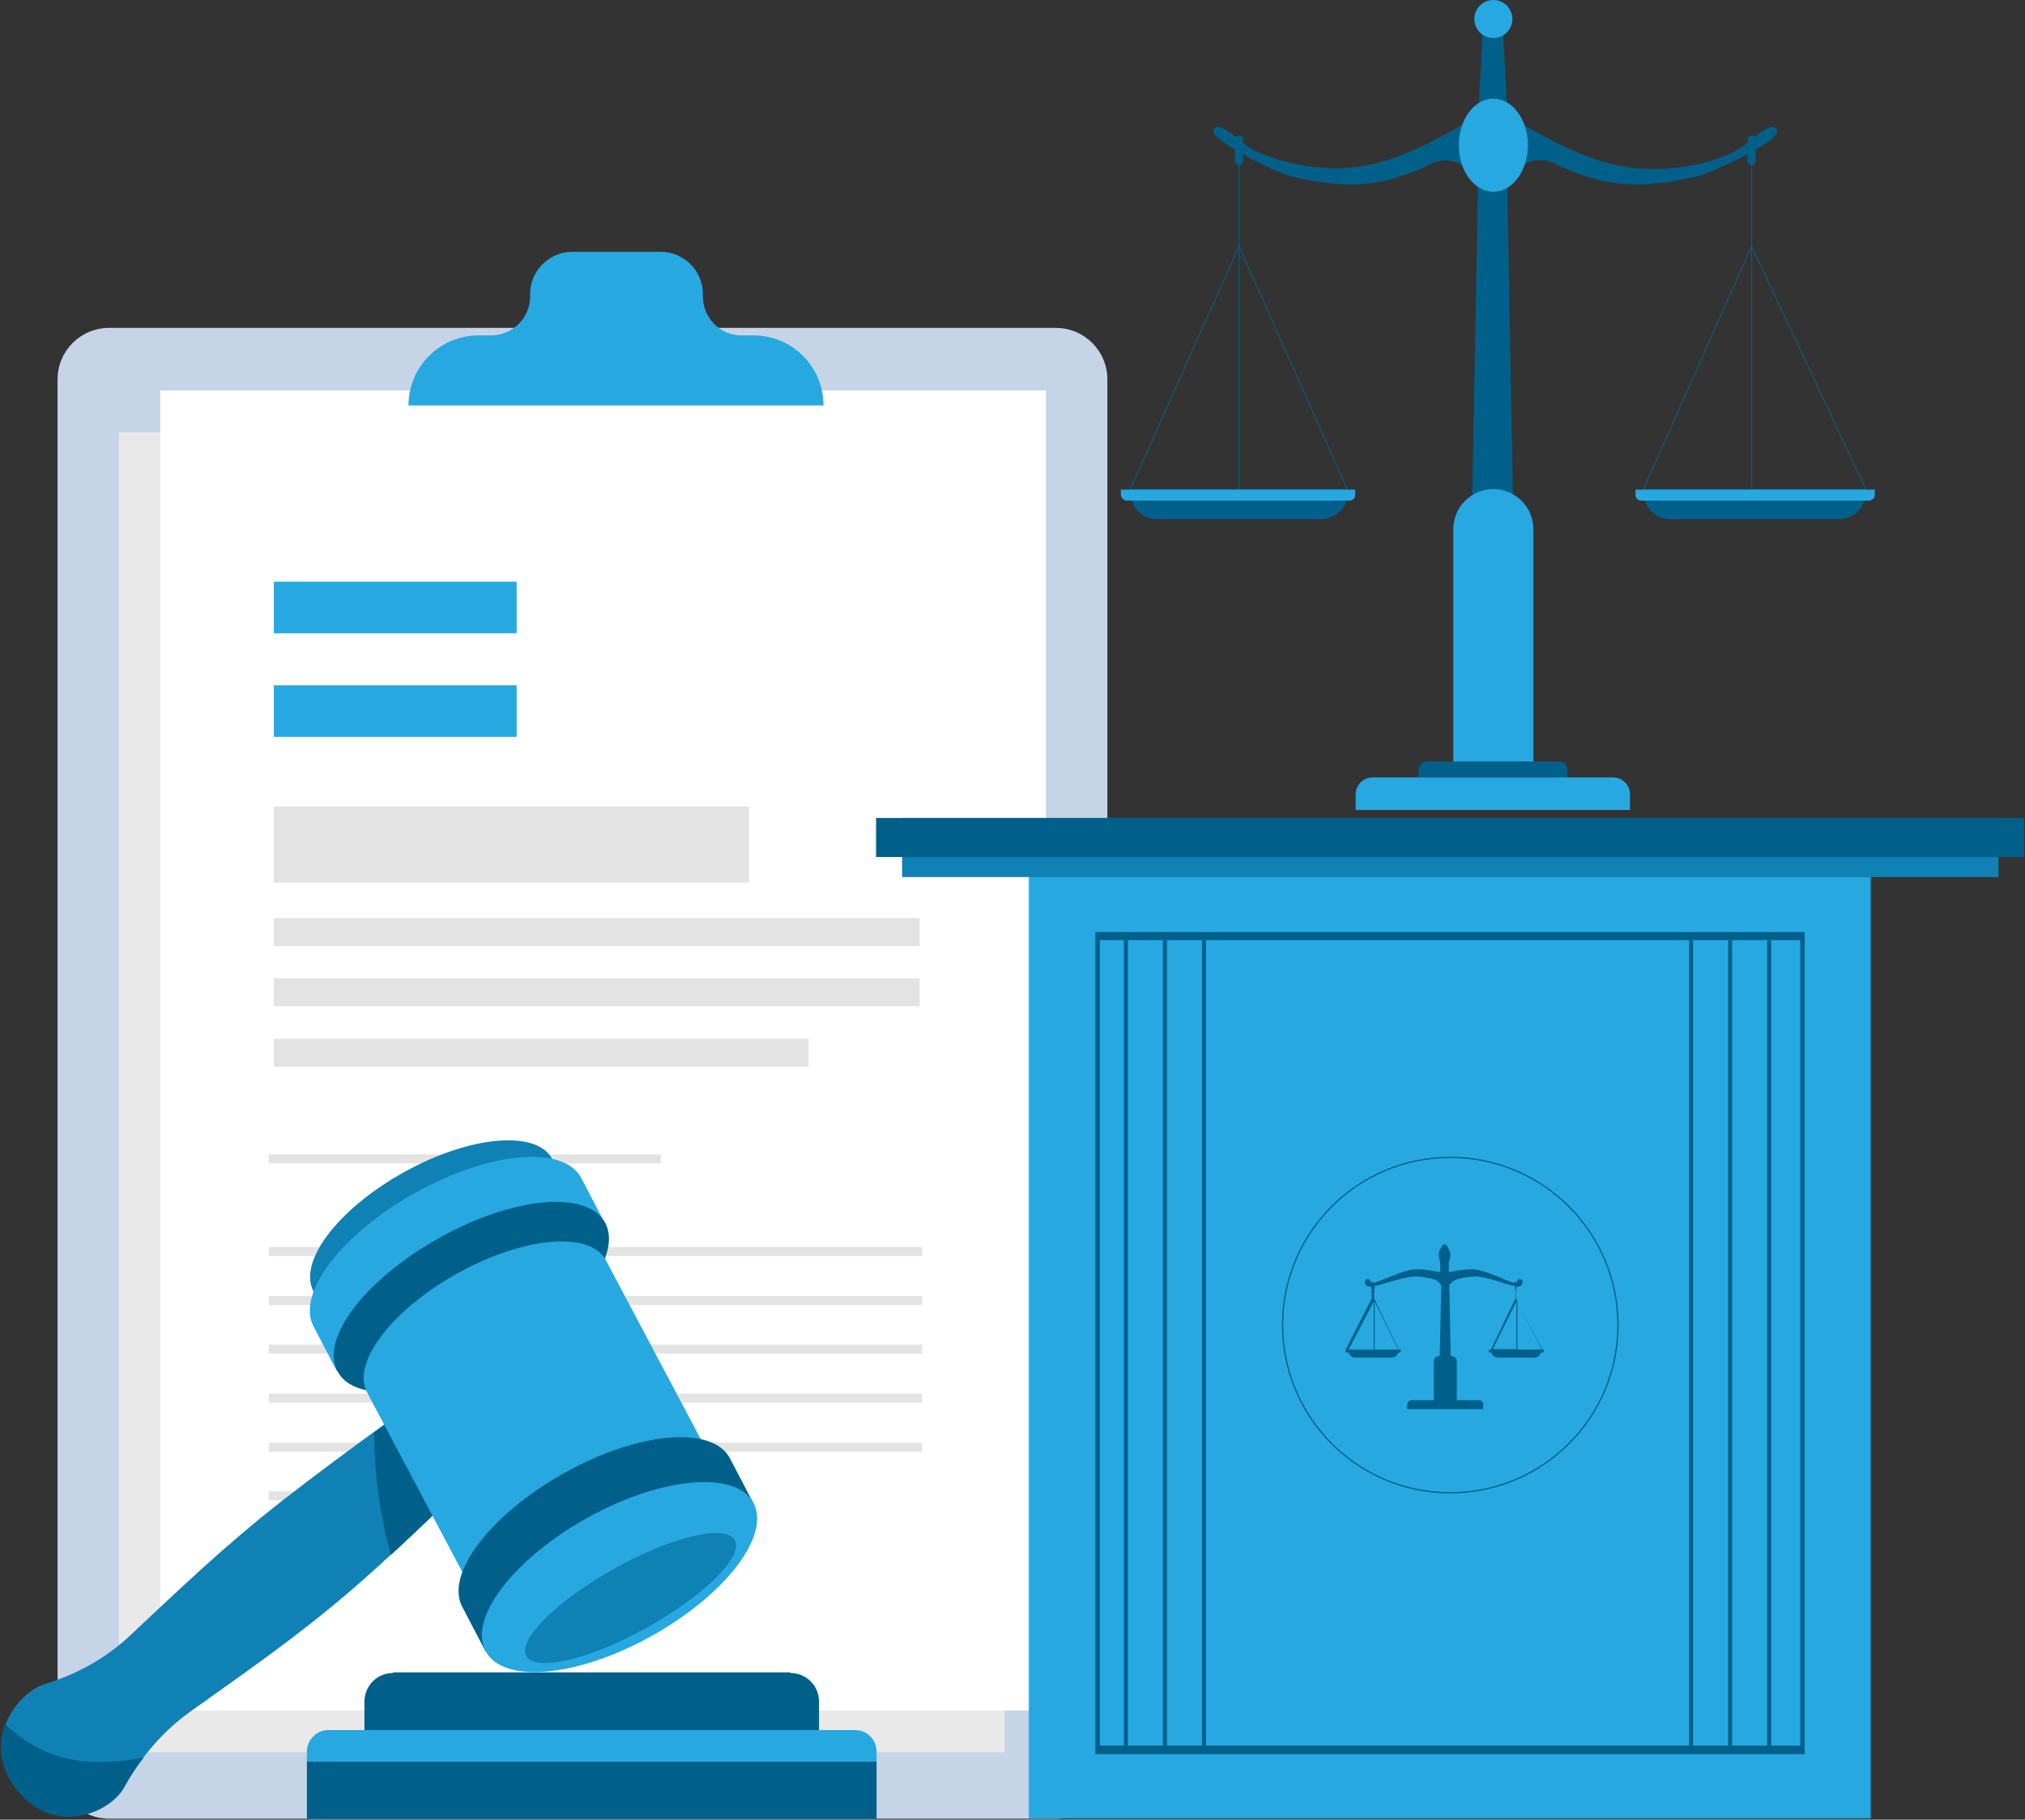
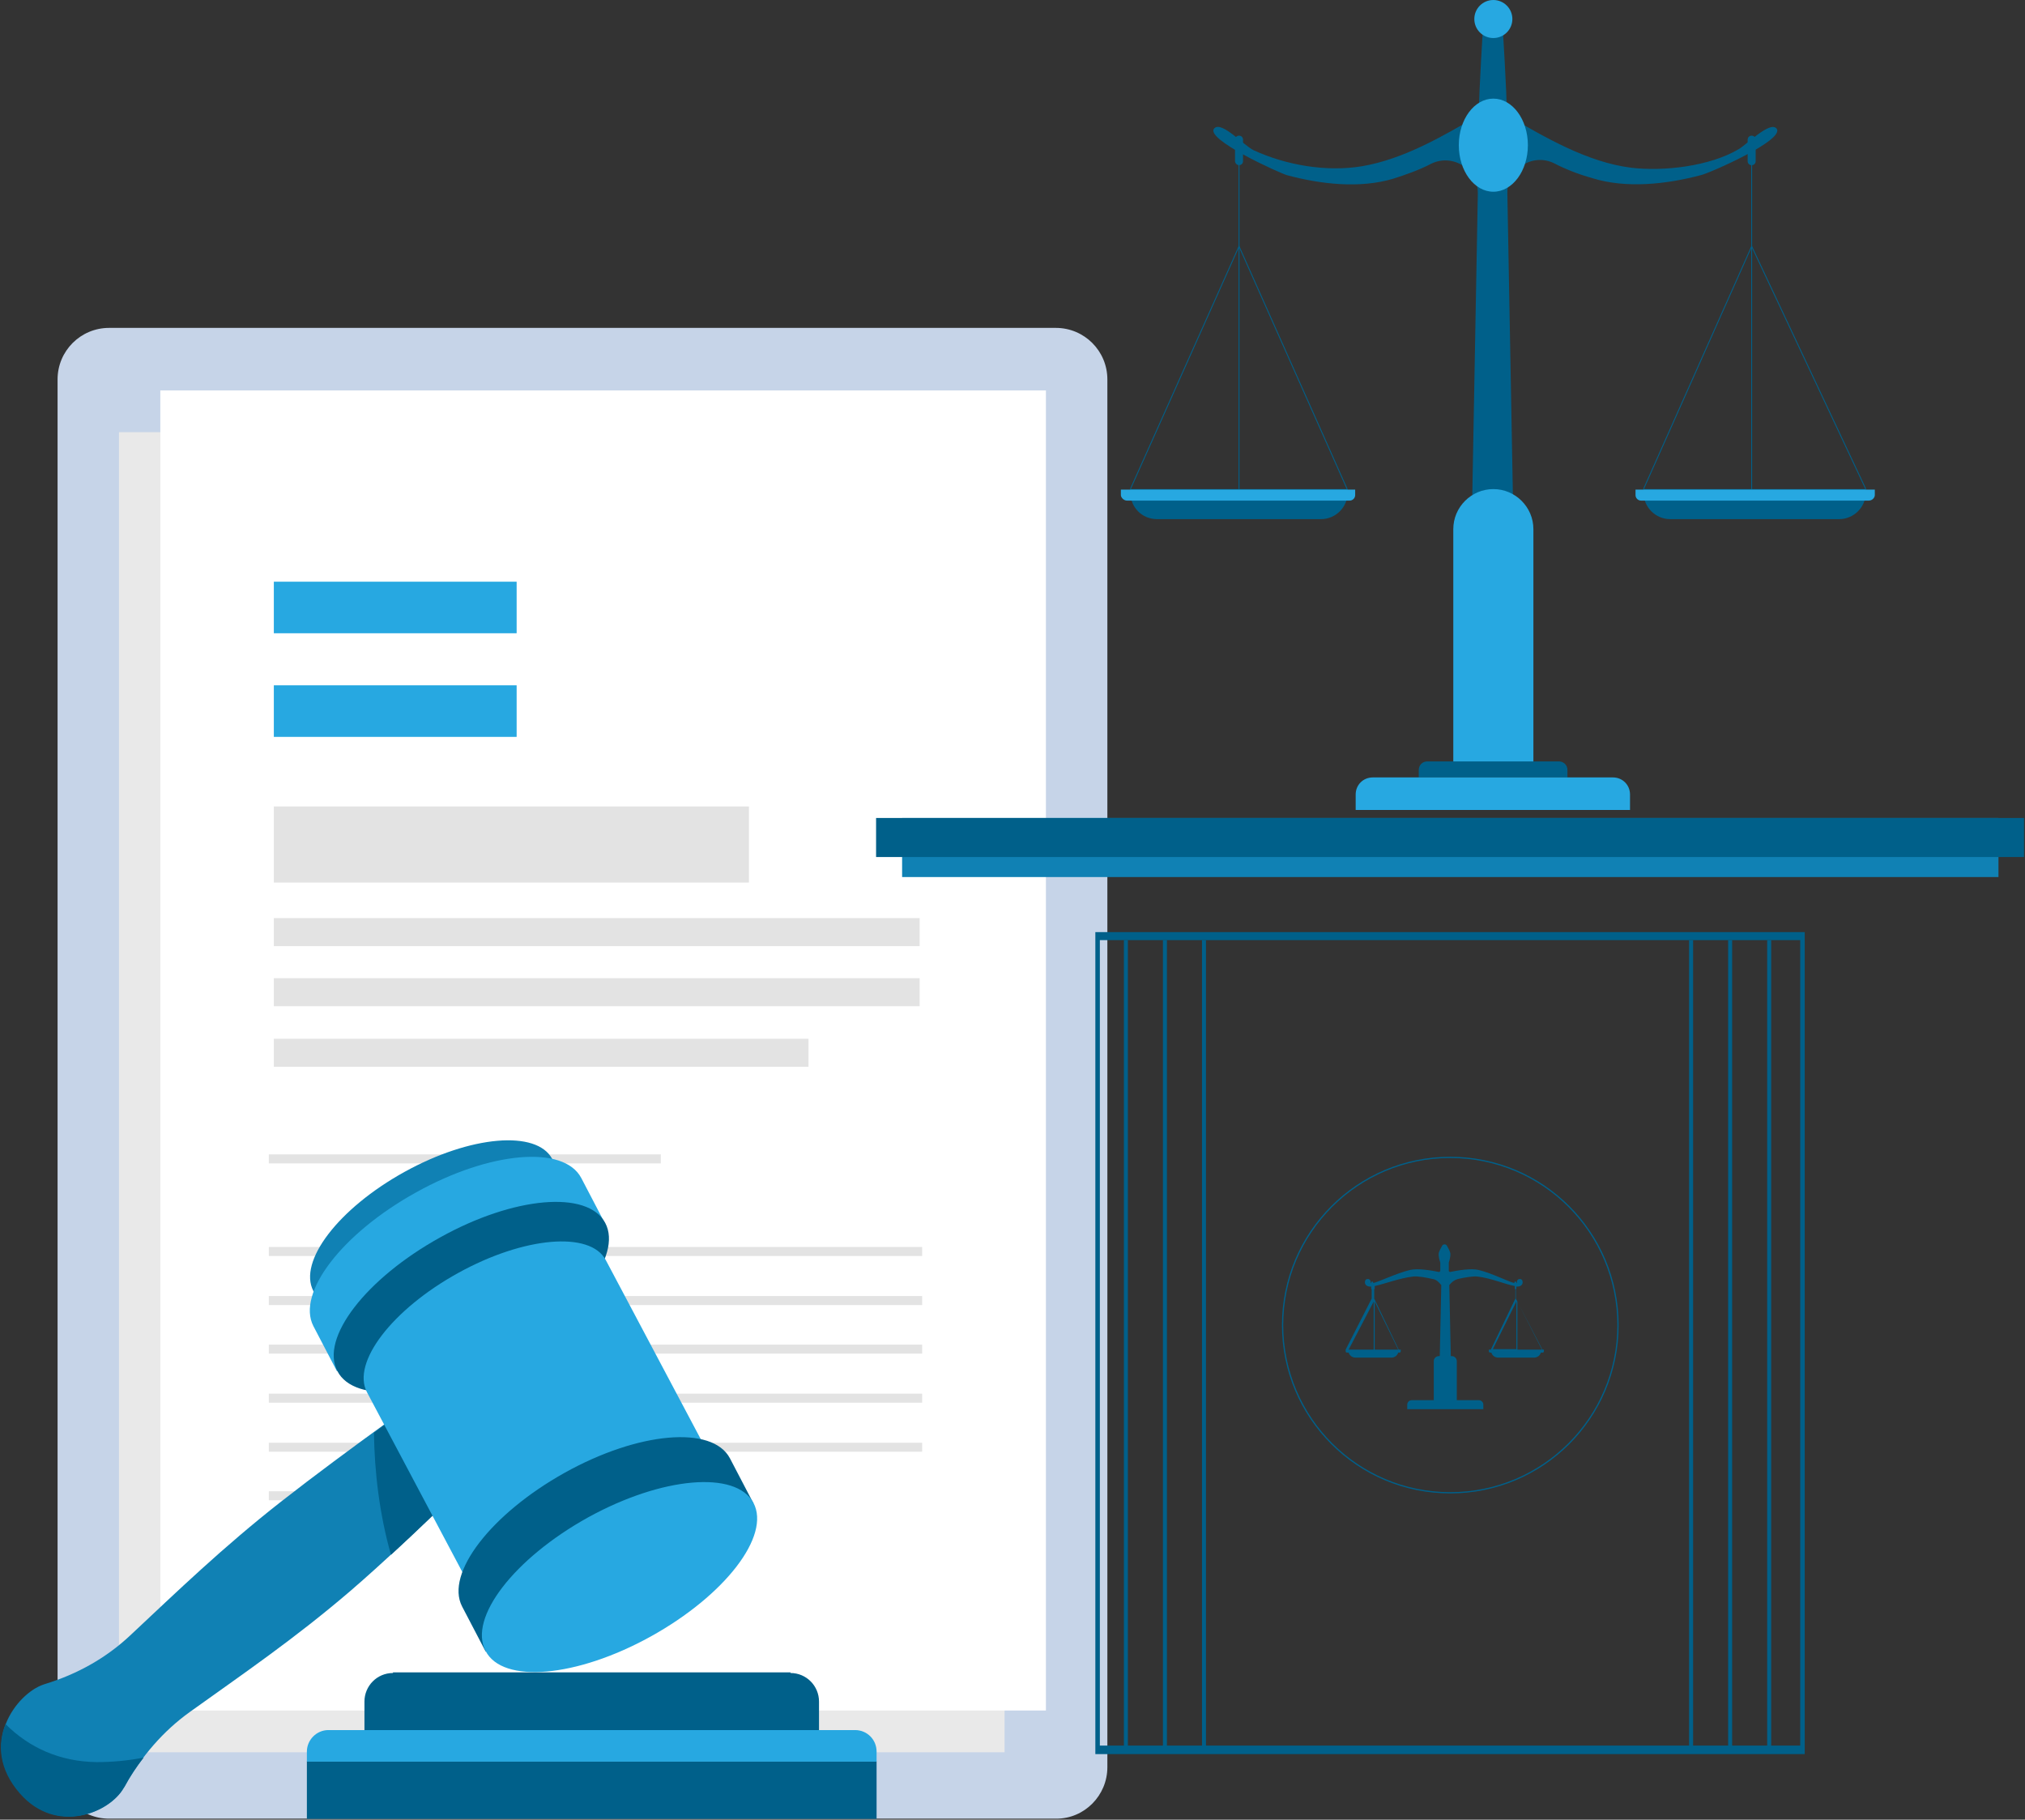
<svg xmlns="http://www.w3.org/2000/svg" width="1618" height="1454" viewBox="0 0 1618 1454" fill="none">
  <rect x="0" y="0" width="1618" height="1454" fill="#333333" stroke="none" />
  <path d="M903.199 390.8L989.999 196.8L1076.4 390.8" stroke="#00608A" stroke-width="0.709" stroke-miterlimit="10" />
  <path d="M989.996 132V395.2" stroke="#00608A" stroke-width="0.709" stroke-miterlimit="10" />
  <path d="M924.399 414.801C940.399 414.801 1039.2 414.801 1055.6 414.801C1067.2 414.801 1076.8 405.201 1076.8 393.601V390.801H903.199C903.199 390.801 903.199 392.001 903.199 393.601C903.199 405.201 912.399 414.801 924.399 414.801Z" fill="#00608A" />
  <path d="M989.997 132C991.597 132 993.197 130.8 993.197 128.8V111.6C993.197 110 991.997 108.4 989.997 108.4C988.397 108.4 986.797 109.6 986.797 111.6V128.8C986.797 130.4 988.397 132 989.997 132Z" fill="#00608A" />
  <path d="M900.398 400H1078.4C1080.8 400 1082.8 398 1082.8 395.6V391.2H895.598V395.6C895.598 397.6 897.998 400 900.398 400Z" fill="#27A8E1" />
  <path d="M1490.8 390.8L1399.6 196.8L1313.2 390.8" stroke="#00608A" stroke-width="0.709" stroke-miterlimit="10" />
  <path d="M1399.6 132V395.2" stroke="#00608A" stroke-width="0.709" stroke-miterlimit="10" />
  <path d="M1469.6 414.801C1453.6 414.801 1350.4 414.801 1334.4 414.801C1322.8 414.801 1313.2 405.201 1313.2 393.601V390.801H1490.8C1490.8 390.801 1490.8 392.001 1490.8 393.601C1490.8 405.201 1481.2 414.801 1469.6 414.801Z" fill="#00608A" />
  <path d="M1399.6 132C1398 132 1396.4 130.8 1396.4 128.8V111.6C1396.4 110 1397.6 108.4 1399.6 108.4C1401.2 108.4 1402.8 109.6 1402.8 111.6V128.8C1402.8 130.4 1401.6 132 1399.6 132Z" fill="#00608A" />
  <path d="M1493.2 400H1311.2C1308.8 400 1306.8 398 1306.8 395.6V391.2H1498V395.6C1498 397.6 1496 400 1493.2 400Z" fill="#27A8E1" />
  <path d="M1419.2 102.4C1413.6 97.2 1396 115.2 1389.2 119.2C1366.4 132.8 1329.2 137.2 1303.2 134C1268.4 129.6 1234.8 110 1204 92C1204 73.6 1200.4 17.6 1200.4 17.6H1185.2C1185.2 17.6 1181.6 73.6 1181.6 92C1152.4 109.2 1121.2 127.2 1088.4 132.8C1060 137.6 1027.6 132 1001.6 120C993.997 116.4 976.397 96.8 970.397 102.4C961.197 110.8 1023.6 138.8 1028.4 140C1055.2 147.2 1086.4 150.8 1113.2 142.8C1123.2 139.6 1133.6 136 1143.6 130.8C1160.8 122.4 1181.2 135.2 1180.8 154.8L1175.2 460H1210L1204.4 154.4C1204 135.2 1224.4 122 1241.6 130.4C1251.6 135.6 1262.4 139.6 1272.4 142.4C1299.6 150.8 1331.6 147.2 1358.8 140C1364 139.2 1428.4 111.2 1419.2 102.4Z" fill="#00608A" />
  <path d="M1193.2 153.2C1208.44 153.2 1220.8 136.545 1220.8 116C1220.8 95.455 1208.44 78.8 1193.2 78.8C1177.95 78.8 1165.6 95.455 1165.6 116C1165.6 136.545 1177.95 153.2 1193.2 153.2Z" fill="#27A8E1" />
  <path d="M1160.8 614.8H1225.2V422.8C1225.2 405.2 1210.8 390.8 1193.2 390.8C1175.6 390.8 1161.2 405.2 1161.2 422.8V614.8H1160.8Z" fill="#27A8E1" />
  <path d="M1133.6 621.2H1252.4V615.2C1252.4 611.2 1249.2 608.4 1245.6 608.4H1140.4C1136.4 608.4 1133.6 611.6 1133.6 615.2V621.2Z" fill="#00608A" />
  <path d="M1083.6 647.2H1302.4V634.8C1302.4 627.2 1296.4 621.2 1288.8 621.2H1096.8C1089.2 621.2 1083.2 627.2 1083.2 634.8V647.2H1083.6Z" fill="#27A8E1" />
  <path d="M1193.2 30.4C1201.59 30.4 1208.4 23.595 1208.4 15.2C1208.4 6.805 1201.59 0 1193.2 0C1184.8 0 1178 6.805 1178 15.2C1178 23.595 1184.8 30.4 1193.2 30.4Z" fill="#27A8E1" />
  <path d="M884.8 1412C884.8 1228.8 884.8 486.8 884.8 303.2C884.8 280.4 866.4 262 843.6 262H87.2C64.4 262 46 280.4 46 303.2V1412C46 1434.8 64.4 1453.2 87.2 1453.2C239.2 1453.2 691.6 1453.2 844 1453.2C866.4 1453.2 884.8 1434.8 884.8 1412Z" fill="#C6D4E8" />
  <path d="M95.056 1400.14H802.656L802.656 345.342H95.056L95.056 1400.14Z" fill="#E9E9E9" />
  <path d="M128.103 1366.77H835.703L835.703 311.973H128.103L128.103 1366.77Z" fill="white" />
  <path d="M412.801 464.8H218.801V506H412.801V464.8Z" fill="#27A8E1" />
  <path d="M412.801 547.6H218.801V588.8H412.801V547.6Z" fill="#27A8E1" />
  <path d="M598.401 644.4H218.801V705.2H598.401V644.4Z" fill="#E3E3E3" />
  <path d="M646.001 830H218.801V852.4H646.001V830Z" fill="#E3E3E3" />
-   <path d="M528.001 922.4H214.801V929.6H528.001V922.4Z" fill="#E3E3E3" />
+   <path d="M528.001 922.4H214.801V929.6H528.001V922.4" fill="#E3E3E3" />
  <path d="M736.801 996.4H214.801V1003.6H736.801V996.4Z" fill="#E3E3E3" />
  <path d="M736.801 1035.6H214.801V1042.8H736.801V1035.6Z" fill="#E3E3E3" />
  <path d="M736.801 1074.4H214.801V1081.6H736.801V1074.4Z" fill="#E3E3E3" />
  <path d="M736.801 1113.6H214.801V1120.8H736.801V1113.6Z" fill="#E3E3E3" />
  <path d="M736.801 1152.8H214.801V1160H736.801V1152.8Z" fill="#E3E3E3" />
  <path d="M467.601 1191.6H214.801V1198.8H467.601V1191.6Z" fill="#E3E3E3" />
  <path d="M734.801 781.601H218.801V804.001H734.801V781.601Z" fill="#E3E3E3" />
  <path d="M734.801 733.601H218.801V756.001H734.801V733.601Z" fill="#E3E3E3" />
-   <path d="M561.598 236.8V234.8C561.598 216.4 546.398 201.2 527.998 201.2H457.198C438.798 201.2 423.598 216.4 423.598 234.8V236.8C423.598 254 409.598 268 392.398 268H382.398C351.598 268 326.398 292.8 326.398 324H657.998C657.998 293.2 633.198 268 601.998 268H591.998C575.598 268 561.598 254 561.598 236.8Z" fill="#27A8E1" />
  <mask id="mask0_475_4631" style="mask-type:luminance" maskUnits="userSpaceOnUse" x="822" y="680" width="673" height="774">
-     <path d="M1494.8 680H822V1453.2H1494.8V680Z" fill="white" />
-   </mask>
+     </mask>
  <g mask="url(#mask0_475_4631)">
    <path d="M1528.8 680H788.398V1453.2H1528.8V680Z" fill="#27A8E1" />
  </g>
  <mask id="mask1_475_4631" style="mask-type:luminance" maskUnits="userSpaceOnUse" x="822" y="680" width="673" height="774">
    <path d="M1494.8 680H822V1453.2H1494.8V680Z" fill="white" />
  </mask>
  <g mask="url(#mask1_475_4631)">
    <path d="M1075.2 1078.4V1079.6C1075.2 1080.4 1075.6 1080.8 1076.4 1080.8H1077.6C1078.4 1083.2 1080.4 1084.8 1083.2 1084.8C1087.6 1084.8 1107.2 1084.8 1111.6 1084.8C1114.4 1084.8 1116.4 1083.2 1117.2 1080.8H1118C1118.8 1080.8 1119.2 1080.4 1119.2 1079.6V1078.4H1117.2H1117.6L1098 1037.6V1030.4H1097.6C1098 1030.4 1098.4 1030 1098.4 1029.6V1027.6C1106 1026 1118.4 1021.2 1129.2 1020C1132.8 1019.6 1139.6 1020.8 1144.8 1022C1147.6 1022.4 1149.6 1024.4 1151.2 1026.4L1151.6 1026.8L1150.4 1083.6H1149.6C1147.6 1083.6 1145.6 1085.2 1145.6 1087.6V1118.8H1128C1126 1118.8 1124.4 1120.4 1124.4 1122.4V1126H1185.2V1122.4C1185.2 1120.4 1183.6 1118.8 1181.6 1118.8H1164V1087.6C1164 1085.6 1162.4 1083.6 1160 1083.6H1159.2L1158 1026.8L1158.4 1026.4C1160 1024.4 1162 1022.8 1164.8 1022C1170 1020.8 1176.8 1019.6 1180.4 1020C1191.2 1021.2 1203.2 1026.4 1210.4 1027.6V1029.6C1210.4 1030 1210.8 1030.4 1211.2 1030.4H1210.8V1037.6L1191.2 1078.4H1191.6H1189.6V1079.6C1189.6 1080.4 1190 1080.8 1190.8 1080.8H1191.6C1192.4 1083.2 1194.4 1084.8 1197.2 1084.8C1201.6 1084.8 1221.2 1084.8 1225.6 1084.8C1228.4 1084.8 1230.4 1083.2 1231.2 1080.8H1232.4C1233.2 1080.8 1233.6 1080.4 1233.6 1079.6V1078.4H1231.6H1232L1211.2 1037.6V1030.4H1210.8C1211.2 1030.4 1211.6 1030 1211.6 1029.6V1028H1212C1217.6 1028.4 1217.6 1022.4 1214.8 1022C1211.6 1021.6 1212 1025.2 1212 1025.2H1211.6V1024.8C1211.6 1024.4 1211.2 1024 1210.8 1024C1210.4 1024 1210 1024.4 1210 1024.8V1025.2C1204.8 1024 1192.8 1017.6 1181.6 1014.8C1175.2 1013.2 1164.4 1015.2 1158.4 1016.4C1158 1016 1158 1016 1157.6 1015.6C1157.6 1011.2 1157.6 1009.6 1157.6 1009.2C1157.6 1009.2 1157.6 1009.2 1157.6 1008.8C1158 1007.6 1159.2 1004 1158.8 1001.2C1158.4 999.6 1157.2 997.2 1156 995.2C1155.2 994 1153.2 994 1152.4 995.2C1151.2 997.2 1150 999.6 1149.6 1001.2C1149.2 1004 1150.4 1007.6 1150.8 1008.8C1150.8 1008.8 1150.8 1008.8 1150.8 1009.2C1150.8 1009.6 1150.8 1011.2 1150.8 1015.6C1150.4 1016 1150.4 1016 1150 1016.4C1144 1015.2 1132.8 1013.2 1126.4 1014.8C1115.2 1017.6 1102.4 1024 1097.2 1025.2V1024.8C1097.2 1024.4 1096.8 1024 1096.4 1024C1096 1024 1095.6 1024.4 1095.6 1024.8V1025.2H1095.2C1095.2 1025.2 1095.6 1021.6 1092.4 1022C1089.6 1022.4 1089.6 1028.4 1095.2 1028H1095.6V1029.6C1095.6 1030 1096 1030.4 1096.4 1030.4H1096V1037.6L1075.2 1078.4ZM1232.4 1078.4H1212.4V1040L1232.4 1078.4ZM1211.6 1040V1078H1192.8L1211.6 1040ZM1097.6 1040V1078.4H1077.6L1097.6 1040ZM1117.2 1078.4H1098.4V1040L1117.2 1078.4Z" fill="#00608A" />
  </g>
  <mask id="mask2_475_4631" style="mask-type:luminance" maskUnits="userSpaceOnUse" x="822" y="680" width="673" height="774">
    <path d="M1494.8 680H822V1453.2H1494.8V680Z" fill="white" />
  </mask>
  <g mask="url(#mask2_475_4631)">
    <path d="M1158.8 1192.8C1232.81 1192.8 1292.8 1132.81 1292.8 1058.8C1292.8 984.794 1232.81 924.8 1158.8 924.8C1084.79 924.8 1024.8 984.794 1024.8 1058.8C1024.8 1132.81 1084.79 1192.8 1158.8 1192.8Z" stroke="#00608A" stroke-miterlimit="10" />
  </g>
  <mask id="mask3_475_4631" style="mask-type:luminance" maskUnits="userSpaceOnUse" x="822" y="680" width="673" height="774">
    <path d="M1494.8 680H822V1453.2H1494.8V680Z" fill="white" />
  </mask>
  <g mask="url(#mask3_475_4631)">
    <path d="M875.199 745.2V790.8V1356V1401.6H1442V1356V790.4V744.8H875.199V745.2ZM1438.4 790.4V1394.8H878.799V1355.6V751.2H1438.4V790.4Z" fill="#00608A" />
    <path d="M1352.8 751.199H1349.6V1401.2H1352.8V751.199Z" fill="#00608A" />
    <path d="M1384 751.199H1380.8V1401.2H1384V751.199Z" fill="#00608A" />
    <path d="M1415.2 751.199H1412V1401.2H1415.2V751.199Z" fill="#00608A" />
    <path d="M901.2 751.199H898V1401.2H901.2V751.199Z" fill="#00608A" />
    <path d="M932.399 751.199H929.199V1401.2H932.399V751.199Z" fill="#00608A" />
    <path d="M963.599 751.199H960.398V1401.2H963.599V751.199Z" fill="#00608A" />
  </g>
  <path d="M1596.8 653.6H720.801V700.8H1596.8V653.6Z" fill="#1081B4" />
  <path d="M1617.2 653.6H700V684.8H1617.2V653.6Z" fill="#00608A" />
  <path d="M16.399 1432.8C-18.001 1394 13.199 1353.2 34.799 1346C35.199 1346 35.599 1345.6 35.999 1345.6C61.999 1337.6 84.799 1324.8 103.999 1306.8C141.999 1271.2 177.999 1236.4 224.399 1200C277.999 1158 350.399 1107.2 350.399 1107.2L393.999 1162.8C393.999 1162.8 331.599 1226.8 279.999 1271.2C235.199 1309.6 193.999 1337.6 151.599 1368C130.399 1383.2 113.199 1403.2 99.599 1427.2C99.199 1427.6 99.199 1428 98.799 1428.4C87.599 1448.4 45.599 1466 16.399 1432.8Z" fill="#1081B4" />
  <path d="M312.397 1242.4C354.797 1203.6 394.397 1162.8 394.397 1162.8L350.797 1107.2C350.797 1107.2 327.997 1123.2 298.797 1144.8C299.197 1176 303.197 1210 312.397 1242.4Z" fill="#00608A" />
  <path d="M77.198 1408C47.598 1407.6 23.198 1396.4 4.398 1377.6C-2.002 1393.6 -1.202 1413.6 15.998 1433.2C45.198 1466.4 87.598 1448.4 98.798 1428.8C99.198 1428.4 99.198 1428 99.598 1427.6C103.998 1419.2 109.198 1411.6 114.798 1404.4C102.398 1406.8 89.998 1408 77.198 1408Z" fill="#00608A" />
  <path d="M441.197 926C428.797 902.8 375.997 907.2 323.197 936.4C270.397 965.6 237.997 1008 250.397 1031.6L267.197 1063.6L299.997 1045.6C320.397 1042.8 343.997 1034.8 367.997 1021.2C391.997 1008 411.997 992 425.197 976L457.997 958L441.197 926Z" fill="#1081B4" />
  <path d="M464.398 941.2C450.398 914.8 391.198 920 332.398 952.8C273.198 985.6 236.798 1033.2 250.398 1059.6L269.198 1095.6L305.998 1075.2C328.798 1072 355.598 1062.8 382.398 1048C409.198 1033.2 431.598 1015.2 446.398 997.6L483.198 977.2L464.398 941.2Z" fill="#27A8E1" />
  <path d="M483.598 977.2C497.598 1003.6 460.798 1051.2 401.598 1084C342.398 1116.8 283.198 1122 269.598 1095.6C255.598 1069.2 292.398 1021.6 351.598 988.8C410.398 956 469.598 950.8 483.598 977.2Z" fill="#00608A" />
  <path d="M483.997 1006.8C471.597 983.6 418.797 988 365.997 1017.2C313.197 1046.4 280.797 1088.8 293.197 1112.4L373.597 1264L564.397 1158.4L483.997 1006.8Z" fill="#27A8E1" />
  <path d="M583.198 1165.2C569.198 1138.8 509.998 1144 451.198 1176.8C392.398 1209.6 355.598 1257.2 369.198 1283.6L387.998 1319.6L424.798 1299.2C447.598 1296 474.398 1286.8 501.198 1272C527.998 1257.2 550.398 1239.2 565.198 1221.6L601.998 1201.2L583.198 1165.2Z" fill="#00608A" />
  <path d="M601.996 1200.8C615.996 1227.2 579.196 1274.8 519.996 1307.6C460.796 1340.4 401.596 1345.6 387.996 1319.2C373.996 1292.8 410.796 1245.2 469.996 1212.4C528.796 1180 587.996 1174.8 601.996 1200.8Z" fill="#27A8E1" />
-   <path d="M587.197 1230.8C593.997 1244 562.397 1275.2 516.397 1300.8C470.397 1326.4 427.597 1336 420.397 1323.2C413.597 1310 445.197 1278.8 491.197 1253.2C537.197 1227.6 580.397 1217.6 587.197 1230.8Z" fill="#1081B4" />
  <path d="M313.999 1336.8H631.599C644.399 1336.8 654.399 1347.2 654.399 1359.6V1397.6H291.199V1359.6C291.199 1347.2 301.199 1336.8 313.999 1336.8Z" fill="#00608A" />
  <path d="M314 1336.8H631.6" stroke="#00608A" stroke-miterlimit="10" />
  <path d="M245.202 1453.35H700.402V1407.35H245.202V1453.35Z" fill="#00608A" />
  <path d="M262.399 1382.4H683.199C692.799 1382.4 700.399 1390 700.399 1399.6V1407.6H245.199V1399.6C245.199 1390.4 252.799 1382.4 262.399 1382.4Z" fill="#27A8E1" />
</svg>